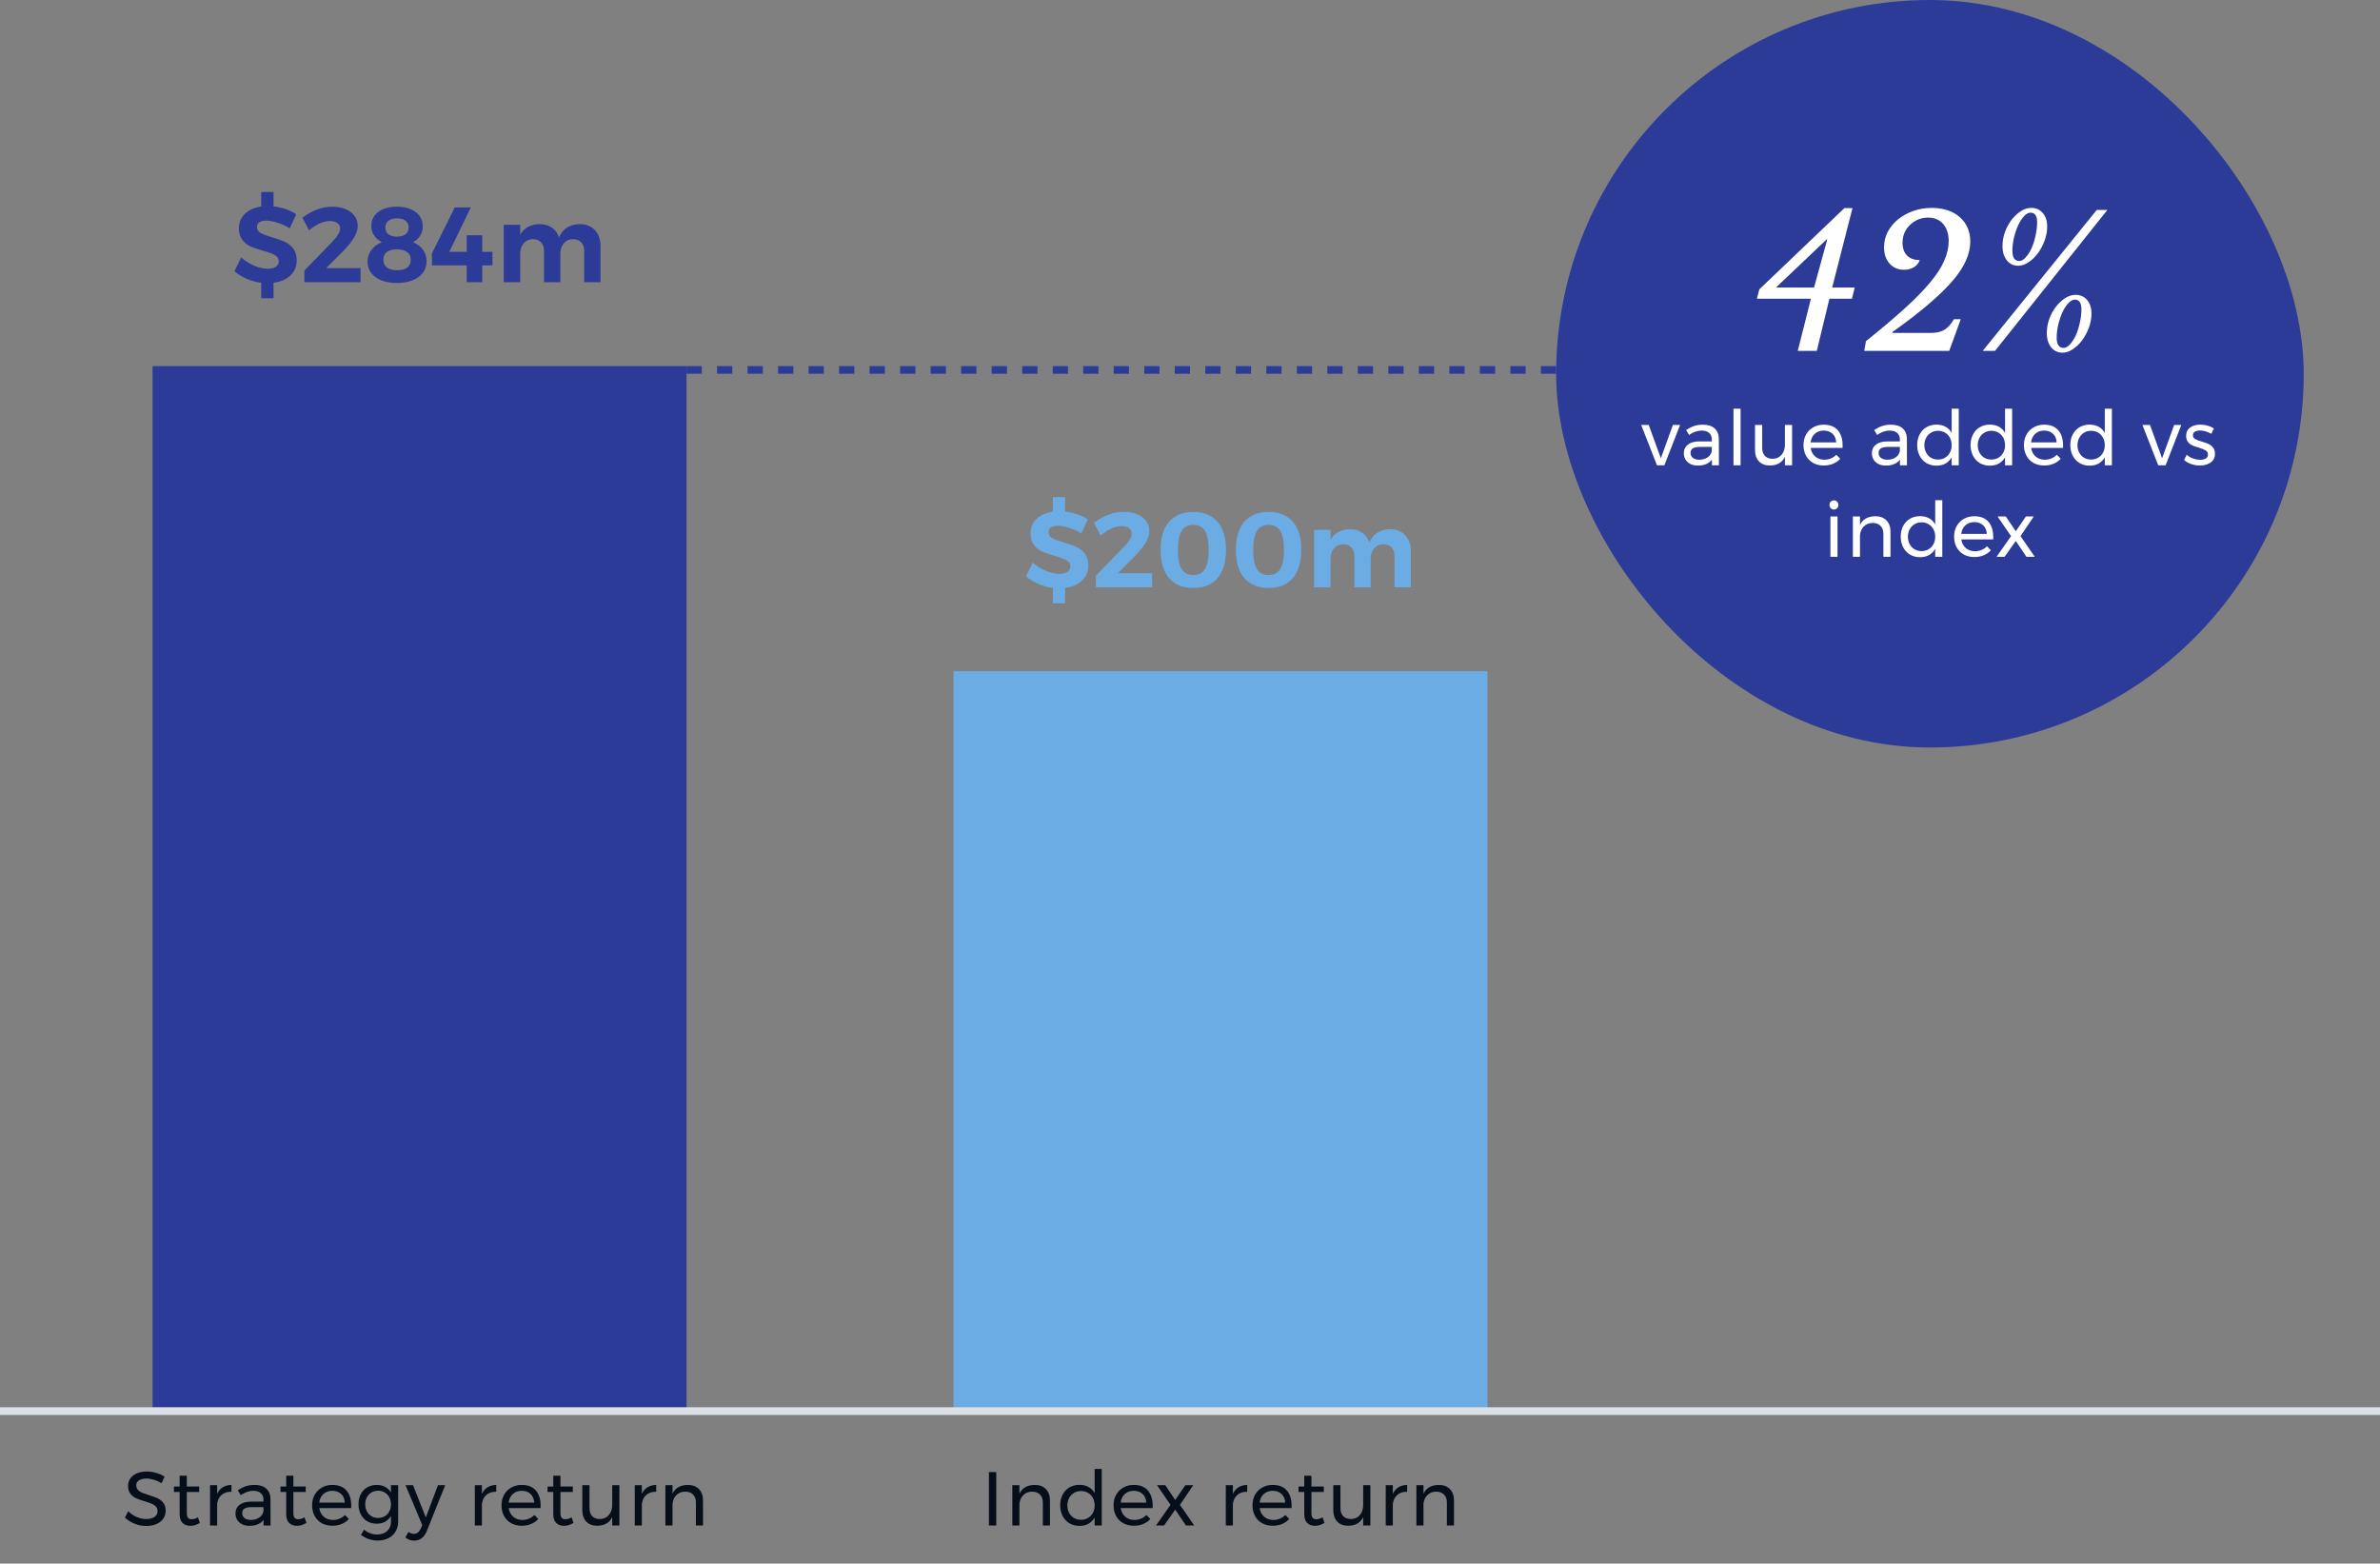
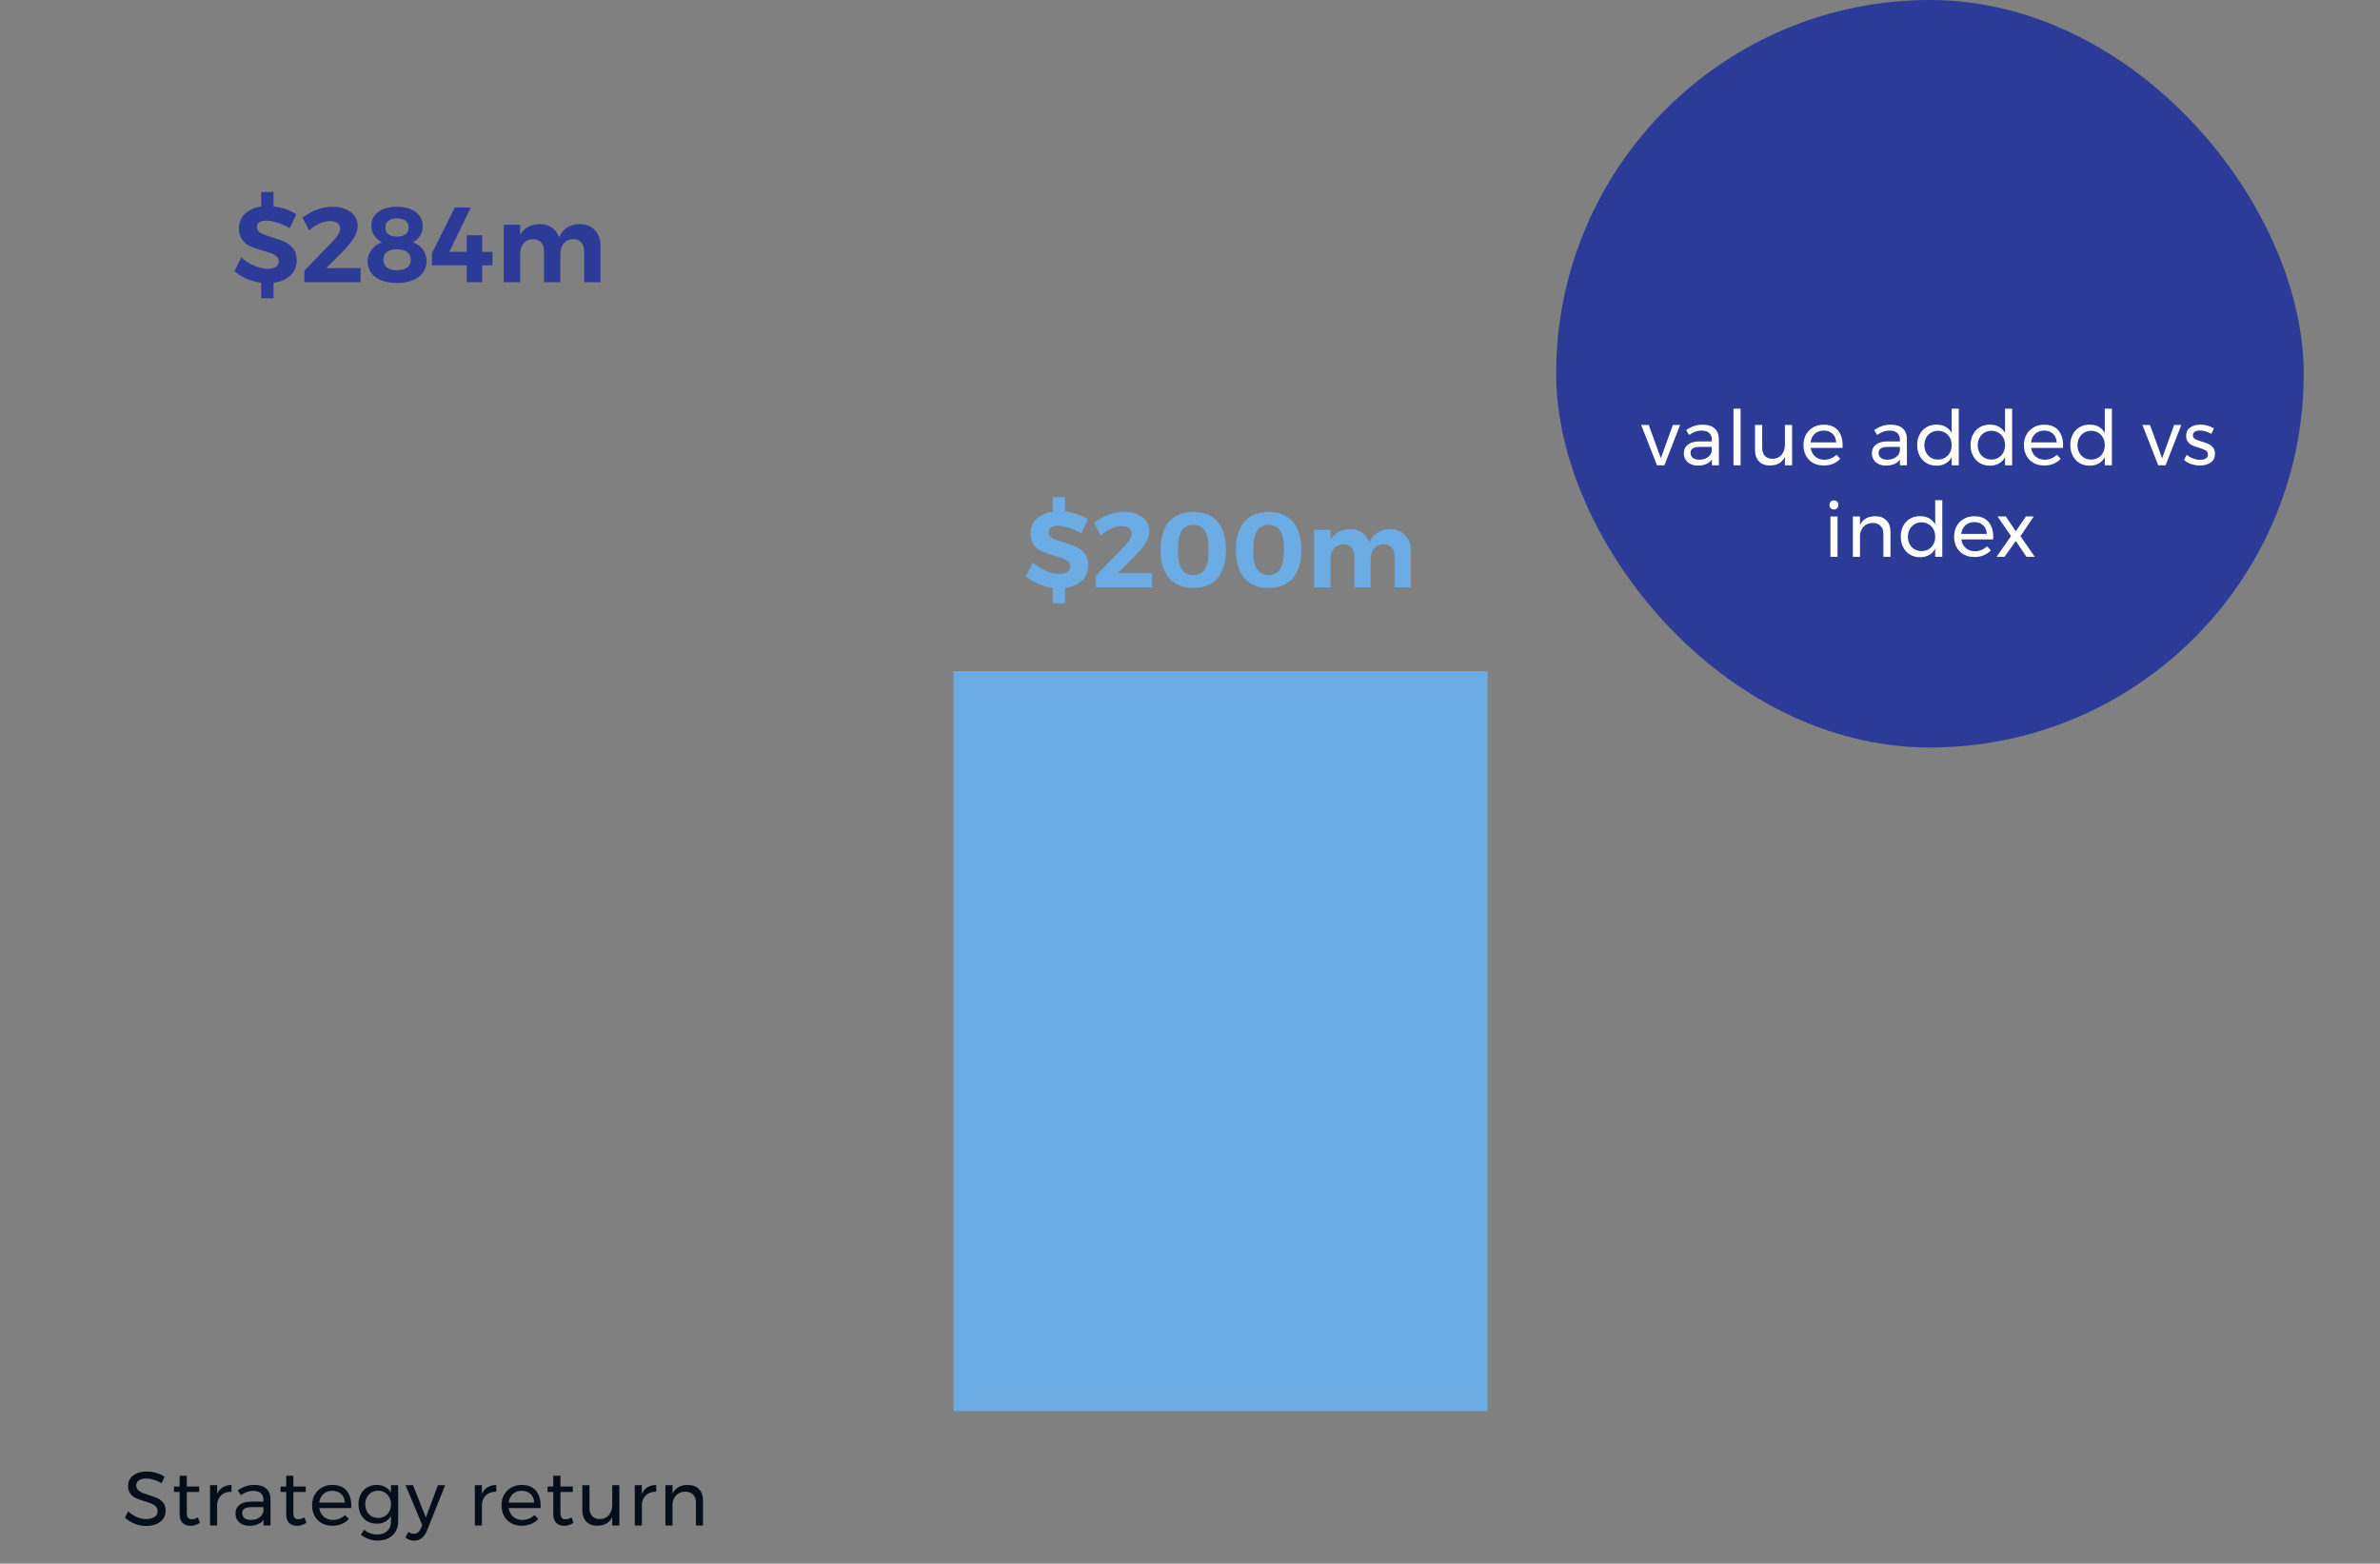
<svg xmlns="http://www.w3.org/2000/svg" width="312" height="205" viewBox="0 0 312 205" fill="none">
  <rect x="0" y="0" width="312" height="205" fill="#808080" stroke="none" />
  <path d="M21.178 194.46C20.852 194.253 20.512 194.1 20.158 194C19.812 193.893 19.492 193.84 19.198 193.84C18.792 193.84 18.465 193.92 18.218 194.08C17.978 194.233 17.858 194.447 17.858 194.72C17.858 194.967 17.932 195.17 18.078 195.33C18.225 195.483 18.405 195.607 18.618 195.7C18.832 195.787 19.128 195.89 19.508 196.01C19.982 196.157 20.365 196.297 20.658 196.43C20.952 196.563 21.202 196.763 21.408 197.03C21.615 197.29 21.718 197.637 21.718 198.07C21.718 198.47 21.608 198.82 21.388 199.12C21.175 199.42 20.872 199.653 20.478 199.82C20.092 199.98 19.645 200.06 19.138 200.06C18.625 200.06 18.125 199.96 17.638 199.76C17.152 199.56 16.732 199.293 16.378 198.96L16.808 198.13C17.142 198.457 17.515 198.71 17.928 198.89C18.348 199.063 18.755 199.15 19.148 199.15C19.615 199.15 19.982 199.06 20.248 198.88C20.522 198.693 20.658 198.443 20.658 198.13C20.658 197.883 20.585 197.68 20.438 197.52C20.292 197.36 20.105 197.233 19.878 197.14C19.658 197.047 19.358 196.943 18.978 196.83C18.512 196.69 18.132 196.553 17.838 196.42C17.545 196.287 17.295 196.09 17.088 195.83C16.888 195.57 16.788 195.227 16.788 194.8C16.788 194.427 16.892 194.097 17.098 193.81C17.305 193.523 17.595 193.303 17.968 193.15C18.342 192.997 18.775 192.92 19.268 192.92C19.688 192.92 20.098 192.983 20.498 193.11C20.905 193.23 21.265 193.393 21.578 193.6L21.178 194.46ZM26.2 199.65C25.794 199.91 25.38 200.04 24.96 200.04C24.54 200.04 24.2 199.917 23.94 199.67C23.68 199.417 23.55 199.037 23.55 198.53V195.6H22.8V194.89H23.55V193.47H24.49V194.89H26.11V195.6H24.49V198.36C24.49 198.653 24.544 198.863 24.65 198.99C24.757 199.117 24.917 199.18 25.13 199.18C25.384 199.18 25.657 199.097 25.95 198.93L26.2 199.65ZM28.465 195.85C28.638 195.47 28.885 195.183 29.205 194.99C29.525 194.79 29.905 194.687 30.345 194.68V195.58C29.805 195.56 29.368 195.7 29.035 196C28.702 196.3 28.512 196.703 28.465 197.21V200H27.535V194.71H28.465V195.85ZM34.549 200V199.26C34.156 199.78 33.539 200.04 32.699 200.04C32.332 200.04 32.009 199.97 31.729 199.83C31.456 199.69 31.242 199.497 31.089 199.25C30.942 199.003 30.869 198.727 30.869 198.42C30.869 197.947 31.042 197.573 31.389 197.3C31.742 197.02 32.232 196.877 32.859 196.87H34.539V196.62C34.539 196.247 34.422 195.96 34.189 195.76C33.962 195.553 33.629 195.45 33.189 195.45C32.656 195.45 32.112 195.64 31.559 196.02L31.169 195.38C31.549 195.133 31.899 194.957 32.219 194.85C32.546 194.737 32.932 194.68 33.379 194.68C34.039 194.68 34.549 194.843 34.909 195.17C35.269 195.49 35.452 195.94 35.459 196.52L35.469 200H34.549ZM32.889 199.27C33.322 199.27 33.689 199.167 33.989 198.96C34.296 198.747 34.479 198.467 34.539 198.12V197.59H32.989C32.569 197.59 32.256 197.653 32.049 197.78C31.849 197.907 31.749 198.107 31.749 198.38C31.749 198.653 31.852 198.87 32.059 199.03C32.266 199.19 32.542 199.27 32.889 199.27ZM40.169 199.65C39.763 199.91 39.349 200.04 38.929 200.04C38.51 200.04 38.169 199.917 37.91 199.67C37.65 199.417 37.52 199.037 37.52 198.53V195.6H36.77V194.89H37.52V193.47H38.459V194.89H40.08V195.6H38.459V198.36C38.459 198.653 38.513 198.863 38.62 198.99C38.726 199.117 38.886 199.18 39.099 199.18C39.353 199.18 39.626 199.097 39.919 198.93L40.169 199.65ZM43.556 194.68C44.376 194.68 44.996 194.923 45.416 195.41C45.836 195.89 46.046 196.56 46.046 197.42C46.046 197.553 46.042 197.653 46.036 197.72H41.856C41.929 198.193 42.126 198.57 42.446 198.85C42.772 199.13 43.172 199.27 43.646 199.27C43.959 199.27 44.249 199.213 44.516 199.1C44.789 198.987 45.026 198.827 45.226 198.62L45.736 199.15C45.476 199.43 45.162 199.647 44.796 199.8C44.429 199.953 44.022 200.03 43.576 200.03C43.056 200.03 42.592 199.92 42.186 199.7C41.786 199.473 41.472 199.157 41.246 198.75C41.026 198.343 40.916 197.88 40.916 197.36C40.916 196.84 41.026 196.38 41.246 195.98C41.472 195.573 41.786 195.257 42.186 195.03C42.586 194.797 43.042 194.68 43.556 194.68ZM45.206 197C45.179 196.52 45.019 196.143 44.726 195.87C44.432 195.59 44.046 195.45 43.566 195.45C43.099 195.45 42.709 195.59 42.396 195.87C42.089 196.15 41.906 196.527 41.846 197H45.206ZM52.195 194.71V199.46C52.195 199.967 52.081 200.41 51.855 200.79C51.635 201.17 51.321 201.46 50.915 201.66C50.508 201.867 50.035 201.97 49.495 201.97C48.715 201.97 47.988 201.723 47.315 201.23L47.725 200.55C47.985 200.763 48.255 200.92 48.535 201.02C48.815 201.127 49.121 201.18 49.455 201.18C50.001 201.18 50.438 201.027 50.765 200.72C51.091 200.413 51.255 200.003 51.255 199.49V198.75C51.068 199.07 50.815 199.32 50.495 199.5C50.175 199.673 49.808 199.76 49.395 199.76C48.921 199.76 48.501 199.653 48.135 199.44C47.775 199.22 47.495 198.917 47.295 198.53C47.095 198.143 46.995 197.7 46.995 197.2C46.995 196.707 47.095 196.27 47.295 195.89C47.495 195.51 47.775 195.213 48.135 195C48.501 194.787 48.921 194.68 49.395 194.68C49.815 194.68 50.181 194.767 50.495 194.94C50.815 195.113 51.068 195.36 51.255 195.68V194.71H52.195ZM49.575 199.01C49.901 199.01 50.191 198.933 50.445 198.78C50.698 198.627 50.895 198.417 51.035 198.15C51.181 197.877 51.255 197.57 51.255 197.23C51.255 196.883 51.181 196.577 51.035 196.31C50.895 196.037 50.698 195.823 50.445 195.67C50.191 195.517 49.901 195.44 49.575 195.44C49.248 195.44 48.955 195.517 48.695 195.67C48.441 195.823 48.241 196.037 48.095 196.31C47.948 196.577 47.875 196.883 47.875 197.23C47.881 197.75 48.041 198.177 48.355 198.51C48.668 198.843 49.075 199.01 49.575 199.01ZM55.942 200.75C55.775 201.157 55.552 201.463 55.272 201.67C54.998 201.877 54.675 201.98 54.302 201.98C54.075 201.98 53.868 201.947 53.682 201.88C53.495 201.813 53.315 201.71 53.142 201.57L53.542 200.84C53.775 201.007 54.012 201.09 54.252 201.09C54.652 201.09 54.952 200.863 55.152 200.41L55.352 199.94L53.162 194.71H54.142L55.822 198.95L57.412 194.71H58.362L55.942 200.75ZM63.175 195.85C63.349 195.47 63.596 195.183 63.916 194.99C64.236 194.79 64.615 194.687 65.055 194.68V195.58C64.516 195.56 64.079 195.7 63.745 196C63.412 196.3 63.222 196.703 63.175 197.21V200H62.245V194.71H63.175V195.85ZM68.384 194.68C69.204 194.68 69.824 194.923 70.244 195.41C70.664 195.89 70.874 196.56 70.874 197.42C70.874 197.553 70.871 197.653 70.864 197.72H66.684C66.757 198.193 66.954 198.57 67.274 198.85C67.601 199.13 68.001 199.27 68.474 199.27C68.787 199.27 69.077 199.213 69.344 199.1C69.617 198.987 69.854 198.827 70.054 198.62L70.564 199.15C70.304 199.43 69.991 199.647 69.624 199.8C69.257 199.953 68.851 200.03 68.404 200.03C67.884 200.03 67.421 199.92 67.014 199.7C66.614 199.473 66.301 199.157 66.074 198.75C65.854 198.343 65.744 197.88 65.744 197.36C65.744 196.84 65.854 196.38 66.074 195.98C66.301 195.573 66.614 195.257 67.014 195.03C67.414 194.797 67.871 194.68 68.384 194.68ZM70.034 197C70.007 196.52 69.847 196.143 69.554 195.87C69.261 195.59 68.874 195.45 68.394 195.45C67.927 195.45 67.537 195.59 67.224 195.87C66.917 196.15 66.734 196.527 66.674 197H70.034ZM75.183 199.65C74.776 199.91 74.363 200.04 73.943 200.04C73.523 200.04 73.183 199.917 72.923 199.67C72.663 199.417 72.533 199.037 72.533 198.53V195.6H71.783V194.89H72.533V193.47H73.473V194.89H75.093V195.6H73.473V198.36C73.473 198.653 73.526 198.863 73.633 198.99C73.74 199.117 73.9 199.18 74.113 199.18C74.366 199.18 74.639 199.097 74.933 198.93L75.183 199.65ZM81.197 194.71V200H80.257V198.88C79.911 199.633 79.257 200.017 78.297 200.03C77.684 200.03 77.204 199.85 76.857 199.49C76.511 199.123 76.337 198.62 76.337 197.98V194.71H77.277V197.73C77.277 198.177 77.397 198.527 77.637 198.78C77.884 199.027 78.221 199.15 78.647 199.15C79.141 199.143 79.531 198.97 79.817 198.63C80.111 198.283 80.257 197.843 80.257 197.31V194.71H81.197ZM84.142 195.85C84.315 195.47 84.562 195.183 84.882 194.99C85.202 194.79 85.582 194.687 86.022 194.68V195.58C85.482 195.56 85.045 195.7 84.712 196C84.378 196.3 84.188 196.703 84.142 197.21V200H83.212V194.71H84.142V195.85ZM90.17 194.68C90.79 194.68 91.277 194.863 91.63 195.23C91.983 195.59 92.16 196.09 92.16 196.73V200H91.23V196.98C91.23 196.533 91.103 196.187 90.85 195.94C90.603 195.687 90.26 195.56 89.82 195.56C89.347 195.567 88.96 195.72 88.66 196.02C88.367 196.313 88.2 196.697 88.16 197.17V200H87.23V194.71H88.16V195.83C88.513 195.077 89.183 194.693 90.17 194.68Z" fill="#050E19" />
-   <path d="M129.641 193H130.601V200H129.641V193ZM135.65 194.68C136.27 194.68 136.757 194.863 137.11 195.23C137.464 195.59 137.64 196.09 137.64 196.73V200H136.71V196.98C136.71 196.533 136.584 196.187 136.33 195.94C136.084 195.687 135.74 195.56 135.3 195.56C134.827 195.567 134.44 195.72 134.14 196.02C133.847 196.313 133.68 196.697 133.64 197.17V200H132.71V194.71H133.64V195.83C133.994 195.077 134.664 194.693 135.65 194.68ZM144.432 192.58V200H143.502V198.95C143.302 199.303 143.032 199.577 142.692 199.77C142.359 199.957 141.969 200.05 141.522 200.05C141.022 200.05 140.579 199.937 140.192 199.71C139.812 199.477 139.515 199.157 139.302 198.75C139.089 198.337 138.982 197.867 138.982 197.34C138.982 196.82 139.089 196.36 139.302 195.96C139.515 195.553 139.812 195.237 140.192 195.01C140.579 194.783 141.019 194.67 141.512 194.67C141.965 194.67 142.362 194.763 142.702 194.95C143.042 195.137 143.309 195.407 143.502 195.76V192.58H144.432ZM141.712 199.25C142.059 199.25 142.365 199.17 142.632 199.01C142.905 198.85 143.119 198.627 143.272 198.34C143.425 198.053 143.502 197.73 143.502 197.37C143.502 197.003 143.425 196.677 143.272 196.39C143.119 196.103 142.905 195.88 142.632 195.72C142.365 195.56 142.059 195.48 141.712 195.48C141.365 195.48 141.055 195.563 140.782 195.73C140.515 195.89 140.305 196.113 140.152 196.4C139.999 196.687 139.922 197.01 139.922 197.37C139.922 197.73 139.999 198.053 140.152 198.34C140.305 198.627 140.515 198.85 140.782 199.01C141.055 199.17 141.365 199.25 141.712 199.25ZM148.619 194.68C149.439 194.68 150.059 194.923 150.479 195.41C150.899 195.89 151.109 196.56 151.109 197.42C151.109 197.553 151.106 197.653 151.099 197.72H146.919C146.992 198.193 147.189 198.57 147.509 198.85C147.836 199.13 148.236 199.27 148.709 199.27C149.022 199.27 149.312 199.213 149.579 199.1C149.852 198.987 150.089 198.827 150.289 198.62L150.799 199.15C150.539 199.43 150.226 199.647 149.859 199.8C149.492 199.953 149.086 200.03 148.639 200.03C148.119 200.03 147.656 199.92 147.249 199.7C146.849 199.473 146.536 199.157 146.309 198.75C146.089 198.343 145.979 197.88 145.979 197.36C145.979 196.84 146.089 196.38 146.309 195.98C146.536 195.573 146.849 195.257 147.249 195.03C147.649 194.797 148.106 194.68 148.619 194.68ZM150.269 197C150.242 196.52 150.082 196.143 149.789 195.87C149.496 195.59 149.109 195.45 148.629 195.45C148.162 195.45 147.772 195.59 147.459 195.87C147.152 196.15 146.969 196.527 146.909 197H150.269ZM151.675 194.71H152.755L154.065 196.65L155.395 194.71H156.425L154.685 197.29L156.555 200H155.465L154.065 197.92L152.595 200H151.545L153.445 197.29L151.675 194.71ZM161.623 195.85C161.796 195.47 162.043 195.183 162.363 194.99C162.683 194.79 163.063 194.687 163.503 194.68V195.58C162.963 195.56 162.526 195.7 162.193 196C161.859 196.3 161.669 196.703 161.623 197.21V200H160.693V194.71H161.623V195.85ZM166.831 194.68C167.651 194.68 168.271 194.923 168.691 195.41C169.111 195.89 169.321 196.56 169.321 197.42C169.321 197.553 169.318 197.653 169.311 197.72H165.131C165.204 198.193 165.401 198.57 165.721 198.85C166.048 199.13 166.448 199.27 166.921 199.27C167.234 199.27 167.524 199.213 167.791 199.1C168.064 198.987 168.301 198.827 168.501 198.62L169.011 199.15C168.751 199.43 168.438 199.647 168.071 199.8C167.704 199.953 167.298 200.03 166.851 200.03C166.331 200.03 165.868 199.92 165.461 199.7C165.061 199.473 164.748 199.157 164.521 198.75C164.301 198.343 164.191 197.88 164.191 197.36C164.191 196.84 164.301 196.38 164.521 195.98C164.748 195.573 165.061 195.257 165.461 195.03C165.861 194.797 166.318 194.68 166.831 194.68ZM168.481 197C168.454 196.52 168.294 196.143 168.001 195.87C167.708 195.59 167.321 195.45 166.841 195.45C166.374 195.45 165.984 195.59 165.671 195.87C165.364 196.15 165.181 196.527 165.121 197H168.481ZM173.63 199.65C173.223 199.91 172.81 200.04 172.39 200.04C171.97 200.04 171.63 199.917 171.37 199.67C171.11 199.417 170.98 199.037 170.98 198.53V195.6H170.23V194.89H170.98V193.47H171.92V194.89H173.54V195.6H171.92V198.36C171.92 198.653 171.973 198.863 172.08 198.99C172.187 199.117 172.347 199.18 172.56 199.18C172.813 199.18 173.087 199.097 173.38 198.93L173.63 199.65ZM179.644 194.71V200H178.704V198.88C178.358 199.633 177.704 200.017 176.744 200.03C176.131 200.03 175.651 199.85 175.304 199.49C174.958 199.123 174.784 198.62 174.784 197.98V194.71H175.724V197.73C175.724 198.177 175.844 198.527 176.084 198.78C176.331 199.027 176.668 199.15 177.094 199.15C177.588 199.143 177.978 198.97 178.264 198.63C178.558 198.283 178.704 197.843 178.704 197.31V194.71H179.644ZM182.589 195.85C182.762 195.47 183.009 195.183 183.329 194.99C183.649 194.79 184.029 194.687 184.469 194.68V195.58C183.929 195.56 183.492 195.7 183.159 196C182.825 196.3 182.635 196.703 182.589 197.21V200H181.659V194.71H182.589V195.85ZM188.617 194.68C189.237 194.68 189.724 194.863 190.077 195.23C190.43 195.59 190.607 196.09 190.607 196.73V200H189.677V196.98C189.677 196.533 189.55 196.187 189.297 195.94C189.05 195.687 188.707 195.56 188.267 195.56C187.794 195.567 187.407 195.72 187.107 196.02C186.814 196.313 186.647 196.697 186.607 197.17V200H185.677V194.71H186.607V195.83C186.96 195.077 187.63 194.693 188.617 194.68Z" fill="#050E19" />
  <path d="M33.686 29.748C33.686 30.093 33.845 30.359 34.162 30.546C34.489 30.723 34.988 30.91 35.66 31.106C36.332 31.302 36.883 31.498 37.312 31.694C37.751 31.89 38.124 32.184 38.432 32.576C38.74 32.968 38.894 33.486 38.894 34.13C38.894 34.951 38.614 35.619 38.054 36.132C37.504 36.645 36.771 36.958 35.856 37.07V39.1H34.246V37.07C33.584 36.986 32.949 36.813 32.342 36.552C31.735 36.291 31.199 35.959 30.732 35.558L31.614 33.752C32.109 34.2 32.678 34.559 33.322 34.83C33.966 35.101 34.554 35.236 35.086 35.236C35.544 35.236 35.898 35.152 36.15 34.984C36.411 34.816 36.542 34.573 36.542 34.256C36.542 34.004 36.453 33.799 36.276 33.64C36.108 33.472 35.889 33.337 35.618 33.234C35.357 33.131 34.993 33.015 34.526 32.884C33.854 32.697 33.303 32.511 32.874 32.324C32.454 32.137 32.09 31.853 31.782 31.47C31.474 31.087 31.32 30.579 31.32 29.944C31.32 29.179 31.581 28.544 32.104 28.04C32.636 27.527 33.35 27.205 34.246 27.074V25.17H35.856V27.06C36.416 27.125 36.953 27.247 37.466 27.424C37.98 27.601 38.437 27.825 38.838 28.096L37.984 29.93C37.48 29.622 36.944 29.379 36.374 29.202C35.814 29.015 35.334 28.922 34.932 28.922C34.55 28.922 34.246 28.992 34.022 29.132C33.798 29.272 33.686 29.477 33.686 29.748ZM47.262 35.152V37H39.898V35.474L43.524 31.736C43.851 31.409 44.108 31.092 44.294 30.784C44.49 30.467 44.588 30.191 44.588 29.958C44.588 29.65 44.467 29.412 44.224 29.244C43.991 29.067 43.664 28.978 43.244 28.978C42.824 28.978 42.376 29.085 41.9 29.3C41.424 29.515 40.962 29.813 40.514 30.196L39.646 28.544C40.934 27.583 42.241 27.102 43.566 27.102C44.219 27.102 44.798 27.209 45.302 27.424C45.806 27.629 46.198 27.923 46.478 28.306C46.758 28.679 46.898 29.118 46.898 29.622C46.898 30.117 46.735 30.63 46.408 31.162C46.081 31.694 45.62 32.268 45.022 32.884L42.768 35.152H47.262ZM52.032 27.102C53.077 27.102 53.903 27.34 54.51 27.816C55.116 28.283 55.42 28.917 55.42 29.72C55.42 30.149 55.303 30.546 55.07 30.91C54.846 31.265 54.538 31.549 54.146 31.764C54.696 31.979 55.13 32.305 55.448 32.744C55.765 33.183 55.924 33.682 55.924 34.242C55.924 34.821 55.765 35.325 55.448 35.754C55.13 36.183 54.678 36.515 54.09 36.748C53.511 36.981 52.83 37.098 52.046 37.098C51.271 37.098 50.59 36.986 50.002 36.762C49.423 36.529 48.975 36.202 48.658 35.782C48.34 35.353 48.182 34.853 48.182 34.284C48.182 33.724 48.35 33.22 48.686 32.772C49.022 32.315 49.479 31.979 50.058 31.764C49.628 31.531 49.288 31.227 49.036 30.854C48.793 30.481 48.672 30.075 48.672 29.636C48.672 28.861 48.975 28.245 49.582 27.788C50.188 27.331 51.005 27.102 52.032 27.102ZM52.046 28.628C51.56 28.628 51.182 28.735 50.912 28.95C50.65 29.155 50.52 29.449 50.52 29.832C50.52 30.205 50.65 30.499 50.912 30.714C51.182 30.919 51.56 31.022 52.046 31.022C52.531 31.022 52.904 30.919 53.166 30.714C53.436 30.509 53.572 30.215 53.572 29.832C53.572 29.449 53.436 29.155 53.166 28.95C52.904 28.735 52.531 28.628 52.046 28.628ZM52.046 32.688C51.476 32.688 51.033 32.805 50.716 33.038C50.408 33.271 50.254 33.607 50.254 34.046C50.254 34.485 50.408 34.825 50.716 35.068C51.033 35.311 51.476 35.432 52.046 35.432C52.615 35.432 53.058 35.315 53.376 35.082C53.693 34.839 53.852 34.499 53.852 34.06C53.852 33.621 53.693 33.285 53.376 33.052C53.058 32.809 52.615 32.688 52.046 32.688ZM64.559 33.01V34.788H63.215V37H61.185V34.788H56.621V33.234L59.617 27.2H61.717L58.903 33.01H61.185V30.84H63.215V33.01H64.559ZM76.005 29.384C76.836 29.384 77.494 29.645 77.979 30.168C78.474 30.681 78.721 31.381 78.721 32.268V37H76.579V32.898C76.579 32.413 76.448 32.035 76.187 31.764C75.926 31.493 75.571 31.358 75.123 31.358C74.61 31.367 74.204 31.549 73.905 31.904C73.606 32.259 73.457 32.716 73.457 33.276V37H71.315V32.898C71.315 32.422 71.184 32.049 70.923 31.778C70.671 31.498 70.321 31.358 69.873 31.358C69.36 31.367 68.949 31.549 68.641 31.904C68.342 32.259 68.193 32.716 68.193 33.276V37H66.037V29.468H68.193V30.77C68.716 29.865 69.565 29.403 70.741 29.384C71.376 29.384 71.912 29.538 72.351 29.846C72.79 30.145 73.102 30.569 73.289 31.12C73.532 30.551 73.882 30.121 74.339 29.832C74.806 29.543 75.361 29.393 76.005 29.384Z" fill="#2C3B97" />
-   <path d="M90 48H20V185H90V48Z" fill="#2C3B97" />
  <path d="M137.456 69.748C137.456 70.093 137.614 70.359 137.932 70.546C138.258 70.723 138.758 70.91 139.43 71.106C140.102 71.302 140.652 71.498 141.082 71.694C141.52 71.89 141.894 72.184 142.202 72.576C142.51 72.968 142.664 73.486 142.664 74.13C142.664 74.951 142.384 75.619 141.824 76.132C141.273 76.645 140.54 76.958 139.626 77.07V79.1H138.016V77.07C137.353 76.986 136.718 76.813 136.112 76.552C135.505 76.291 134.968 75.959 134.502 75.558L135.384 73.752C135.878 74.2 136.448 74.559 137.092 74.83C137.736 75.101 138.324 75.236 138.856 75.236C139.313 75.236 139.668 75.152 139.92 74.984C140.181 74.816 140.312 74.573 140.312 74.256C140.312 74.004 140.223 73.799 140.046 73.64C139.878 73.472 139.658 73.337 139.388 73.234C139.126 73.131 138.762 73.015 138.296 72.884C137.624 72.697 137.073 72.511 136.644 72.324C136.224 72.137 135.86 71.853 135.552 71.47C135.244 71.087 135.09 70.579 135.09 69.944C135.09 69.179 135.351 68.544 135.874 68.04C136.406 67.527 137.12 67.205 138.016 67.074V65.17H139.626V67.06C140.186 67.125 140.722 67.247 141.236 67.424C141.749 67.601 142.206 67.825 142.608 68.096L141.754 69.93C141.25 69.622 140.713 69.379 140.144 69.202C139.584 69.015 139.103 68.922 138.702 68.922C138.319 68.922 138.016 68.992 137.792 69.132C137.568 69.272 137.456 69.477 137.456 69.748ZM151.032 75.152V77H143.668V75.474L147.294 71.736C147.62 71.409 147.877 71.092 148.064 70.784C148.26 70.467 148.358 70.191 148.358 69.958C148.358 69.65 148.236 69.412 147.994 69.244C147.76 69.067 147.434 68.978 147.014 68.978C146.594 68.978 146.146 69.085 145.67 69.3C145.194 69.515 144.732 69.813 144.284 70.196L143.416 68.544C144.704 67.583 146.01 67.102 147.336 67.102C147.989 67.102 148.568 67.209 149.072 67.424C149.576 67.629 149.968 67.923 150.248 68.306C150.528 68.679 150.668 69.118 150.668 69.622C150.668 70.117 150.504 70.63 150.178 71.162C149.851 71.694 149.389 72.268 148.792 72.884L146.538 75.152H151.032ZM156.445 67.116C157.817 67.116 158.872 67.545 159.609 68.404C160.347 69.263 160.715 70.495 160.715 72.1C160.715 73.696 160.347 74.928 159.609 75.796C158.872 76.655 157.817 77.084 156.445 77.084C155.064 77.084 154 76.655 153.253 75.796C152.516 74.928 152.147 73.696 152.147 72.1C152.147 70.495 152.516 69.263 153.253 68.404C154 67.545 155.064 67.116 156.445 67.116ZM156.445 68.81C155.745 68.81 155.232 69.071 154.905 69.594C154.579 70.117 154.415 70.952 154.415 72.1C154.415 73.239 154.579 74.074 154.905 74.606C155.232 75.129 155.745 75.39 156.445 75.39C157.127 75.39 157.631 75.129 157.957 74.606C158.284 74.074 158.447 73.239 158.447 72.1C158.447 70.952 158.284 70.117 157.957 69.594C157.631 69.071 157.127 68.81 156.445 68.81ZM166.316 67.116C167.688 67.116 168.743 67.545 169.48 68.404C170.218 69.263 170.586 70.495 170.586 72.1C170.586 73.696 170.218 74.928 169.48 75.796C168.743 76.655 167.688 77.084 166.316 77.084C164.935 77.084 163.871 76.655 163.124 75.796C162.387 74.928 162.018 73.696 162.018 72.1C162.018 70.495 162.387 69.263 163.124 68.404C163.871 67.545 164.935 67.116 166.316 67.116ZM166.316 68.81C165.616 68.81 165.103 69.071 164.776 69.594C164.45 70.117 164.286 70.952 164.286 72.1C164.286 73.239 164.45 74.074 164.776 74.606C165.103 75.129 165.616 75.39 166.316 75.39C166.998 75.39 167.502 75.129 167.828 74.606C168.155 74.074 168.318 73.239 168.318 72.1C168.318 70.952 168.155 70.117 167.828 69.594C167.502 69.071 166.998 68.81 166.316 68.81ZM182.235 69.384C183.066 69.384 183.724 69.645 184.209 70.168C184.704 70.681 184.951 71.381 184.951 72.268V77H182.809V72.898C182.809 72.413 182.679 72.035 182.417 71.764C182.156 71.493 181.801 71.358 181.353 71.358C180.84 71.367 180.434 71.549 180.135 71.904C179.837 72.259 179.687 72.716 179.687 73.276V77H177.545V72.898C177.545 72.422 177.415 72.049 177.153 71.778C176.901 71.498 176.551 71.358 176.103 71.358C175.59 71.367 175.179 71.549 174.871 71.904C174.573 72.259 174.423 72.716 174.423 73.276V77H172.267V69.468H174.423V70.77C174.946 69.865 175.795 69.403 176.971 69.384C177.606 69.384 178.143 69.538 178.581 69.846C179.02 70.145 179.333 70.569 179.519 71.12C179.762 70.551 180.112 70.121 180.569 69.832C181.036 69.543 181.591 69.393 182.235 69.384Z" fill="#6CACE4" />
  <path d="M195 88H125V185H195V88Z" fill="#6CACE4" />
-   <path d="M0 185H312" stroke="#DAE0E4" stroke-linejoin="round" />
  <rect x="204" width="98" height="98" rx="49" fill="#2C3B97" />
-   <path d="M240.184 37.696H243.136L242.776 39.16H239.824L238.168 46H235.672L237.4 39.16H230.32L230.632 37.936L241.792 27.28H242.848L240.184 37.696ZM237.808 37.696L239.536 31.408L239.464 31.384L232.816 37.696H237.808ZM248.089 43.648H252.985C253.369 43.648 253.705 43.624 253.993 43.576C254.297 43.512 254.569 43.416 254.809 43.288C255.065 43.144 255.297 42.96 255.505 42.736C255.713 42.496 255.929 42.2 256.153 41.848H257.041L255.529 46H244.393L244.609 44.728C246.609 43.128 248.297 41.704 249.673 40.456C251.065 39.192 252.185 38.048 253.033 37.024C253.897 35.984 254.513 35.032 254.881 34.168C255.265 33.288 255.457 32.432 255.457 31.6C255.457 30.672 255.217 29.928 254.737 29.368C254.257 28.808 253.593 28.528 252.745 28.528C252.281 28.528 251.841 28.616 251.425 28.792C251.025 28.968 250.673 29.208 250.369 29.512C250.065 29.8 249.825 30.144 249.649 30.544C249.489 30.944 249.409 31.368 249.409 31.816C249.409 32.536 249.601 33.096 249.985 33.496C250.385 33.896 250.945 34.096 251.665 34.096C251.521 34.496 251.265 34.808 250.897 35.032C250.529 35.256 250.097 35.368 249.601 35.368C248.817 35.368 248.185 35.096 247.705 34.552C247.225 34.008 246.985 33.296 246.985 32.416C246.985 31.696 247.145 31.024 247.465 30.4C247.801 29.776 248.249 29.232 248.809 28.768C249.385 28.304 250.049 27.936 250.801 27.664C251.569 27.392 252.385 27.256 253.249 27.256C254.001 27.256 254.689 27.36 255.313 27.568C255.937 27.776 256.465 28.072 256.897 28.456C257.345 28.84 257.689 29.304 257.929 29.848C258.169 30.392 258.289 31 258.289 31.672C258.289 32.488 258.097 33.32 257.713 34.168C257.345 35.016 256.753 35.912 255.937 36.856C255.121 37.8 254.065 38.824 252.769 39.928C251.489 41.016 249.929 42.216 248.089 43.528V43.648ZM261.529 46H259.921L274.873 27.52H276.265L261.529 46ZM264.577 34.84C263.969 34.84 263.473 34.608 263.089 34.144C262.705 33.664 262.513 33.04 262.513 32.272C262.513 31.648 262.617 31.04 262.825 30.448C263.049 29.84 263.337 29.304 263.689 28.84C264.057 28.36 264.465 27.976 264.913 27.688C265.361 27.4 265.817 27.256 266.281 27.256C266.905 27.256 267.409 27.48 267.793 27.928C268.177 28.376 268.369 28.968 268.369 29.704C268.369 30.312 268.257 30.928 268.033 31.552C267.809 32.16 267.513 32.712 267.145 33.208C266.793 33.688 266.385 34.08 265.921 34.384C265.473 34.688 265.025 34.84 264.577 34.84ZM266.185 27.88C265.913 27.88 265.633 28.032 265.345 28.336C265.057 28.64 264.801 29.032 264.577 29.512C264.353 29.992 264.169 30.528 264.025 31.12C263.881 31.712 263.809 32.304 263.809 32.896C263.809 33.776 264.113 34.216 264.721 34.216C264.993 34.216 265.265 34.064 265.537 33.76C265.825 33.456 266.081 33.064 266.305 32.584C266.529 32.088 266.705 31.544 266.833 30.952C266.977 30.344 267.049 29.736 267.049 29.128C267.049 28.296 266.761 27.88 266.185 27.88ZM270.385 46.24C269.777 46.24 269.281 46.008 268.897 45.544C268.513 45.064 268.321 44.44 268.321 43.672C268.321 43.048 268.425 42.44 268.633 41.848C268.857 41.24 269.145 40.704 269.497 40.24C269.865 39.76 270.273 39.376 270.721 39.088C271.169 38.8 271.625 38.656 272.089 38.656C272.713 38.656 273.217 38.88 273.601 39.328C273.985 39.776 274.177 40.368 274.177 41.104C274.177 41.712 274.065 42.328 273.841 42.952C273.617 43.56 273.321 44.112 272.953 44.608C272.601 45.088 272.193 45.48 271.729 45.784C271.281 46.088 270.833 46.24 270.385 46.24ZM271.993 39.28C271.721 39.28 271.441 39.432 271.153 39.736C270.865 40.04 270.609 40.432 270.385 40.912C270.161 41.392 269.977 41.928 269.833 42.52C269.689 43.112 269.617 43.704 269.617 44.296C269.617 45.176 269.921 45.616 270.529 45.616C270.801 45.616 271.073 45.464 271.345 45.16C271.633 44.856 271.889 44.464 272.113 43.984C272.337 43.488 272.513 42.944 272.641 42.352C272.785 41.744 272.857 41.136 272.857 40.528C272.857 39.696 272.569 39.28 271.993 39.28Z" fill="white" />
  <path d="M215.146 55.71H216.136L217.726 60.08L219.306 55.71H220.246L218.186 61H217.216L215.146 55.71ZM224.417 61V60.26C224.023 60.78 223.407 61.04 222.567 61.04C222.2 61.04 221.877 60.97 221.597 60.83C221.323 60.69 221.11 60.497 220.957 60.25C220.81 60.003 220.737 59.727 220.737 59.42C220.737 58.947 220.91 58.573 221.257 58.3C221.61 58.02 222.1 57.877 222.727 57.87H224.407V57.62C224.407 57.247 224.29 56.96 224.057 56.76C223.83 56.553 223.497 56.45 223.057 56.45C222.523 56.45 221.98 56.64 221.427 57.02L221.037 56.38C221.417 56.133 221.767 55.957 222.087 55.85C222.413 55.737 222.8 55.68 223.247 55.68C223.907 55.68 224.417 55.843 224.777 56.17C225.137 56.49 225.32 56.94 225.327 57.52L225.337 61H224.417ZM222.757 60.27C223.19 60.27 223.557 60.167 223.857 59.96C224.163 59.747 224.347 59.467 224.407 59.12V58.59H222.857C222.437 58.59 222.123 58.653 221.917 58.78C221.717 58.907 221.617 59.107 221.617 59.38C221.617 59.653 221.72 59.87 221.927 60.03C222.133 60.19 222.41 60.27 222.757 60.27ZM227.247 53.58H228.177V61H227.247V53.58ZM234.929 55.71V61H233.989V59.88C233.642 60.633 232.989 61.017 232.029 61.03C231.415 61.03 230.935 60.85 230.589 60.49C230.242 60.123 230.069 59.62 230.069 58.98V55.71H231.009V58.73C231.009 59.177 231.129 59.527 231.369 59.78C231.615 60.027 231.952 60.15 232.379 60.15C232.872 60.143 233.262 59.97 233.549 59.63C233.842 59.283 233.989 58.843 233.989 58.31V55.71H234.929ZM239.063 55.68C239.883 55.68 240.503 55.923 240.923 56.41C241.343 56.89 241.553 57.56 241.553 58.42C241.553 58.553 241.549 58.653 241.543 58.72H237.363C237.436 59.193 237.633 59.57 237.953 59.85C238.279 60.13 238.679 60.27 239.153 60.27C239.466 60.27 239.756 60.213 240.023 60.1C240.296 59.987 240.533 59.827 240.733 59.62L241.243 60.15C240.983 60.43 240.669 60.647 240.303 60.8C239.936 60.953 239.529 61.03 239.083 61.03C238.563 61.03 238.099 60.92 237.693 60.7C237.293 60.473 236.979 60.157 236.753 59.75C236.533 59.343 236.423 58.88 236.423 58.36C236.423 57.84 236.533 57.38 236.753 56.98C236.979 56.573 237.293 56.257 237.693 56.03C238.093 55.797 238.549 55.68 239.063 55.68ZM240.713 58C240.686 57.52 240.526 57.143 240.233 56.87C239.939 56.59 239.553 56.45 239.073 56.45C238.606 56.45 238.216 56.59 237.903 56.87C237.596 57.15 237.413 57.527 237.353 58H240.713ZM249.069 61V60.26C248.676 60.78 248.059 61.04 247.219 61.04C246.852 61.04 246.529 60.97 246.249 60.83C245.976 60.69 245.762 60.497 245.609 60.25C245.462 60.003 245.389 59.727 245.389 59.42C245.389 58.947 245.562 58.573 245.909 58.3C246.262 58.02 246.752 57.877 247.379 57.87H249.059V57.62C249.059 57.247 248.942 56.96 248.709 56.76C248.482 56.553 248.149 56.45 247.709 56.45C247.176 56.45 246.632 56.64 246.079 57.02L245.689 56.38C246.069 56.133 246.419 55.957 246.739 55.85C247.066 55.737 247.452 55.68 247.899 55.68C248.559 55.68 249.069 55.843 249.429 56.17C249.789 56.49 249.972 56.94 249.979 57.52L249.989 61H249.069ZM247.409 60.27C247.842 60.27 248.209 60.167 248.509 59.96C248.816 59.747 248.999 59.467 249.059 59.12V58.59H247.509C247.089 58.59 246.776 58.653 246.569 58.78C246.369 58.907 246.269 59.107 246.269 59.38C246.269 59.653 246.372 59.87 246.579 60.03C246.786 60.19 247.062 60.27 247.409 60.27ZM256.779 53.58V61H255.849V59.95C255.649 60.303 255.379 60.577 255.039 60.77C254.706 60.957 254.316 61.05 253.869 61.05C253.369 61.05 252.926 60.937 252.539 60.71C252.159 60.477 251.863 60.157 251.649 59.75C251.436 59.337 251.329 58.867 251.329 58.34C251.329 57.82 251.436 57.36 251.649 56.96C251.863 56.553 252.159 56.237 252.539 56.01C252.926 55.783 253.366 55.67 253.859 55.67C254.313 55.67 254.709 55.763 255.049 55.95C255.389 56.137 255.656 56.407 255.849 56.76V53.58H256.779ZM254.059 60.25C254.406 60.25 254.713 60.17 254.979 60.01C255.253 59.85 255.466 59.627 255.619 59.34C255.773 59.053 255.849 58.73 255.849 58.37C255.849 58.003 255.773 57.677 255.619 57.39C255.466 57.103 255.253 56.88 254.979 56.72C254.713 56.56 254.406 56.48 254.059 56.48C253.713 56.48 253.403 56.563 253.129 56.73C252.863 56.89 252.653 57.113 252.499 57.4C252.346 57.687 252.269 58.01 252.269 58.37C252.269 58.73 252.346 59.053 252.499 59.34C252.653 59.627 252.863 59.85 253.129 60.01C253.403 60.17 253.713 60.25 254.059 60.25ZM263.776 53.58V61H262.846V59.95C262.646 60.303 262.376 60.577 262.036 60.77C261.703 60.957 261.313 61.05 260.866 61.05C260.366 61.05 259.923 60.937 259.536 60.71C259.156 60.477 258.86 60.157 258.646 59.75C258.433 59.337 258.326 58.867 258.326 58.34C258.326 57.82 258.433 57.36 258.646 56.96C258.86 56.553 259.156 56.237 259.536 56.01C259.923 55.783 260.363 55.67 260.856 55.67C261.31 55.67 261.706 55.763 262.046 55.95C262.386 56.137 262.653 56.407 262.846 56.76V53.58H263.776ZM261.056 60.25C261.403 60.25 261.71 60.17 261.976 60.01C262.25 59.85 262.463 59.627 262.616 59.34C262.77 59.053 262.846 58.73 262.846 58.37C262.846 58.003 262.77 57.677 262.616 57.39C262.463 57.103 262.25 56.88 261.976 56.72C261.71 56.56 261.403 56.48 261.056 56.48C260.71 56.48 260.4 56.563 260.126 56.73C259.86 56.89 259.65 57.113 259.496 57.4C259.343 57.687 259.266 58.01 259.266 58.37C259.266 58.73 259.343 59.053 259.496 59.34C259.65 59.627 259.86 59.85 260.126 60.01C260.4 60.17 260.71 60.25 261.056 60.25ZM267.963 55.68C268.783 55.68 269.403 55.923 269.823 56.41C270.243 56.89 270.453 57.56 270.453 58.42C270.453 58.553 270.45 58.653 270.443 58.72H266.263C266.337 59.193 266.533 59.57 266.853 59.85C267.18 60.13 267.58 60.27 268.053 60.27C268.367 60.27 268.657 60.213 268.923 60.1C269.197 59.987 269.433 59.827 269.633 59.62L270.143 60.15C269.883 60.43 269.57 60.647 269.203 60.8C268.837 60.953 268.43 61.03 267.983 61.03C267.463 61.03 267 60.92 266.593 60.7C266.193 60.473 265.88 60.157 265.653 59.75C265.433 59.343 265.323 58.88 265.323 58.36C265.323 57.84 265.433 57.38 265.653 56.98C265.88 56.573 266.193 56.257 266.593 56.03C266.993 55.797 267.45 55.68 267.963 55.68ZM269.613 58C269.587 57.52 269.427 57.143 269.133 56.87C268.84 56.59 268.453 56.45 267.973 56.45C267.507 56.45 267.117 56.59 266.803 56.87C266.497 57.15 266.313 57.527 266.253 58H269.613ZM276.852 53.58V61H275.922V59.95C275.722 60.303 275.452 60.577 275.112 60.77C274.779 60.957 274.389 61.05 273.942 61.05C273.442 61.05 272.999 60.937 272.612 60.71C272.232 60.477 271.935 60.157 271.722 59.75C271.509 59.337 271.402 58.867 271.402 58.34C271.402 57.82 271.509 57.36 271.722 56.96C271.935 56.553 272.232 56.237 272.612 56.01C272.999 55.783 273.439 55.67 273.932 55.67C274.385 55.67 274.782 55.763 275.122 55.95C275.462 56.137 275.729 56.407 275.922 56.76V53.58H276.852ZM274.132 60.25C274.479 60.25 274.785 60.17 275.052 60.01C275.325 59.85 275.539 59.627 275.692 59.34C275.845 59.053 275.922 58.73 275.922 58.37C275.922 58.003 275.845 57.677 275.692 57.39C275.539 57.103 275.325 56.88 275.052 56.72C274.785 56.56 274.479 56.48 274.132 56.48C273.785 56.48 273.475 56.563 273.202 56.73C272.935 56.89 272.725 57.113 272.572 57.4C272.419 57.687 272.342 58.01 272.342 58.37C272.342 58.73 272.419 59.053 272.572 59.34C272.725 59.627 272.935 59.85 273.202 60.01C273.475 60.17 273.785 60.25 274.132 60.25ZM280.856 55.71H281.846L283.436 60.08L285.016 55.71H285.956L283.896 61H282.926L280.856 55.71ZM289.885 56.88C289.665 56.747 289.421 56.64 289.155 56.56C288.895 56.48 288.645 56.44 288.405 56.44C288.125 56.44 287.898 56.493 287.725 56.6C287.558 56.7 287.475 56.857 287.475 57.07C287.475 57.283 287.568 57.447 287.755 57.56C287.948 57.667 288.238 57.777 288.625 57.89C288.991 57.997 289.291 58.103 289.525 58.21C289.758 58.317 289.955 58.473 290.115 58.68C290.281 58.887 290.365 59.16 290.365 59.5C290.365 60 290.175 60.38 289.795 60.64C289.421 60.9 288.955 61.03 288.395 61.03C288.001 61.03 287.618 60.967 287.245 60.84C286.878 60.713 286.568 60.533 286.315 60.3L286.665 59.62C286.885 59.82 287.155 59.98 287.475 60.1C287.801 60.22 288.118 60.28 288.425 60.28C288.731 60.28 288.978 60.223 289.165 60.11C289.351 59.997 289.445 59.823 289.445 59.59C289.445 59.35 289.345 59.17 289.145 59.05C288.951 58.93 288.655 58.81 288.255 58.69C287.901 58.59 287.611 58.49 287.385 58.39C287.165 58.283 286.975 58.13 286.815 57.93C286.661 57.73 286.585 57.47 286.585 57.15C286.585 56.657 286.765 56.287 287.125 56.04C287.485 55.793 287.935 55.67 288.475 55.67C288.795 55.67 289.108 55.717 289.415 55.81C289.728 55.897 289.998 56.017 290.225 56.17L289.885 56.88ZM239.955 67.71H240.885V73H239.955V67.71ZM240.415 65.6C240.582 65.6 240.719 65.657 240.825 65.77C240.939 65.883 240.995 66.027 240.995 66.2C240.995 66.373 240.939 66.517 240.825 66.63C240.719 66.743 240.582 66.8 240.415 66.8C240.249 66.8 240.109 66.743 239.995 66.63C239.889 66.517 239.835 66.373 239.835 66.2C239.835 66.027 239.889 65.883 239.995 65.77C240.109 65.657 240.249 65.6 240.415 65.6ZM245.839 67.68C246.459 67.68 246.946 67.863 247.299 68.23C247.653 68.59 247.829 69.09 247.829 69.73V73H246.899V69.98C246.899 69.533 246.773 69.187 246.519 68.94C246.273 68.687 245.929 68.56 245.489 68.56C245.016 68.567 244.629 68.72 244.329 69.02C244.036 69.313 243.869 69.697 243.829 70.17V73H242.899V67.71H243.829V68.83C244.183 68.077 244.853 67.693 245.839 67.68ZM254.621 65.58V73H253.691V71.95C253.491 72.303 253.221 72.577 252.881 72.77C252.548 72.957 252.158 73.05 251.711 73.05C251.211 73.05 250.768 72.937 250.381 72.71C250.001 72.477 249.705 72.157 249.491 71.75C249.278 71.337 249.171 70.867 249.171 70.34C249.171 69.82 249.278 69.36 249.491 68.96C249.705 68.553 250.001 68.237 250.381 68.01C250.768 67.783 251.208 67.67 251.701 67.67C252.155 67.67 252.551 67.763 252.891 67.95C253.231 68.137 253.498 68.407 253.691 68.76V65.58H254.621ZM251.901 72.25C252.248 72.25 252.555 72.17 252.821 72.01C253.095 71.85 253.308 71.627 253.461 71.34C253.615 71.053 253.691 70.73 253.691 70.37C253.691 70.003 253.615 69.677 253.461 69.39C253.308 69.103 253.095 68.88 252.821 68.72C252.555 68.56 252.248 68.48 251.901 68.48C251.555 68.48 251.245 68.563 250.971 68.73C250.705 68.89 250.495 69.113 250.341 69.4C250.188 69.687 250.111 70.01 250.111 70.37C250.111 70.73 250.188 71.053 250.341 71.34C250.495 71.627 250.705 71.85 250.971 72.01C251.245 72.17 251.555 72.25 251.901 72.25ZM258.808 67.68C259.628 67.68 260.248 67.923 260.668 68.41C261.088 68.89 261.298 69.56 261.298 70.42C261.298 70.553 261.295 70.653 261.288 70.72H257.108C257.181 71.193 257.378 71.57 257.698 71.85C258.025 72.13 258.425 72.27 258.898 72.27C259.211 72.27 259.501 72.213 259.768 72.1C260.041 71.987 260.278 71.827 260.478 71.62L260.988 72.15C260.728 72.43 260.415 72.647 260.048 72.8C259.681 72.953 259.275 73.03 258.828 73.03C258.308 73.03 257.845 72.92 257.438 72.7C257.038 72.473 256.725 72.157 256.498 71.75C256.278 71.343 256.168 70.88 256.168 70.36C256.168 69.84 256.278 69.38 256.498 68.98C256.725 68.573 257.038 68.257 257.438 68.03C257.838 67.797 258.295 67.68 258.808 67.68ZM260.458 70C260.431 69.52 260.271 69.143 259.978 68.87C259.685 68.59 259.298 68.45 258.818 68.45C258.351 68.45 257.961 68.59 257.648 68.87C257.341 69.15 257.158 69.527 257.098 70H260.458ZM261.864 67.71H262.944L264.254 69.65L265.584 67.71H266.614L264.874 70.29L266.744 73H265.654L264.254 70.92L262.784 73H261.734L263.634 70.29L261.864 67.71Z" fill="white" />
-   <line x1="90" y1="48.5" x2="207" y2="48.5" stroke="#2C3B97" stroke-dasharray="2 2" />
</svg>